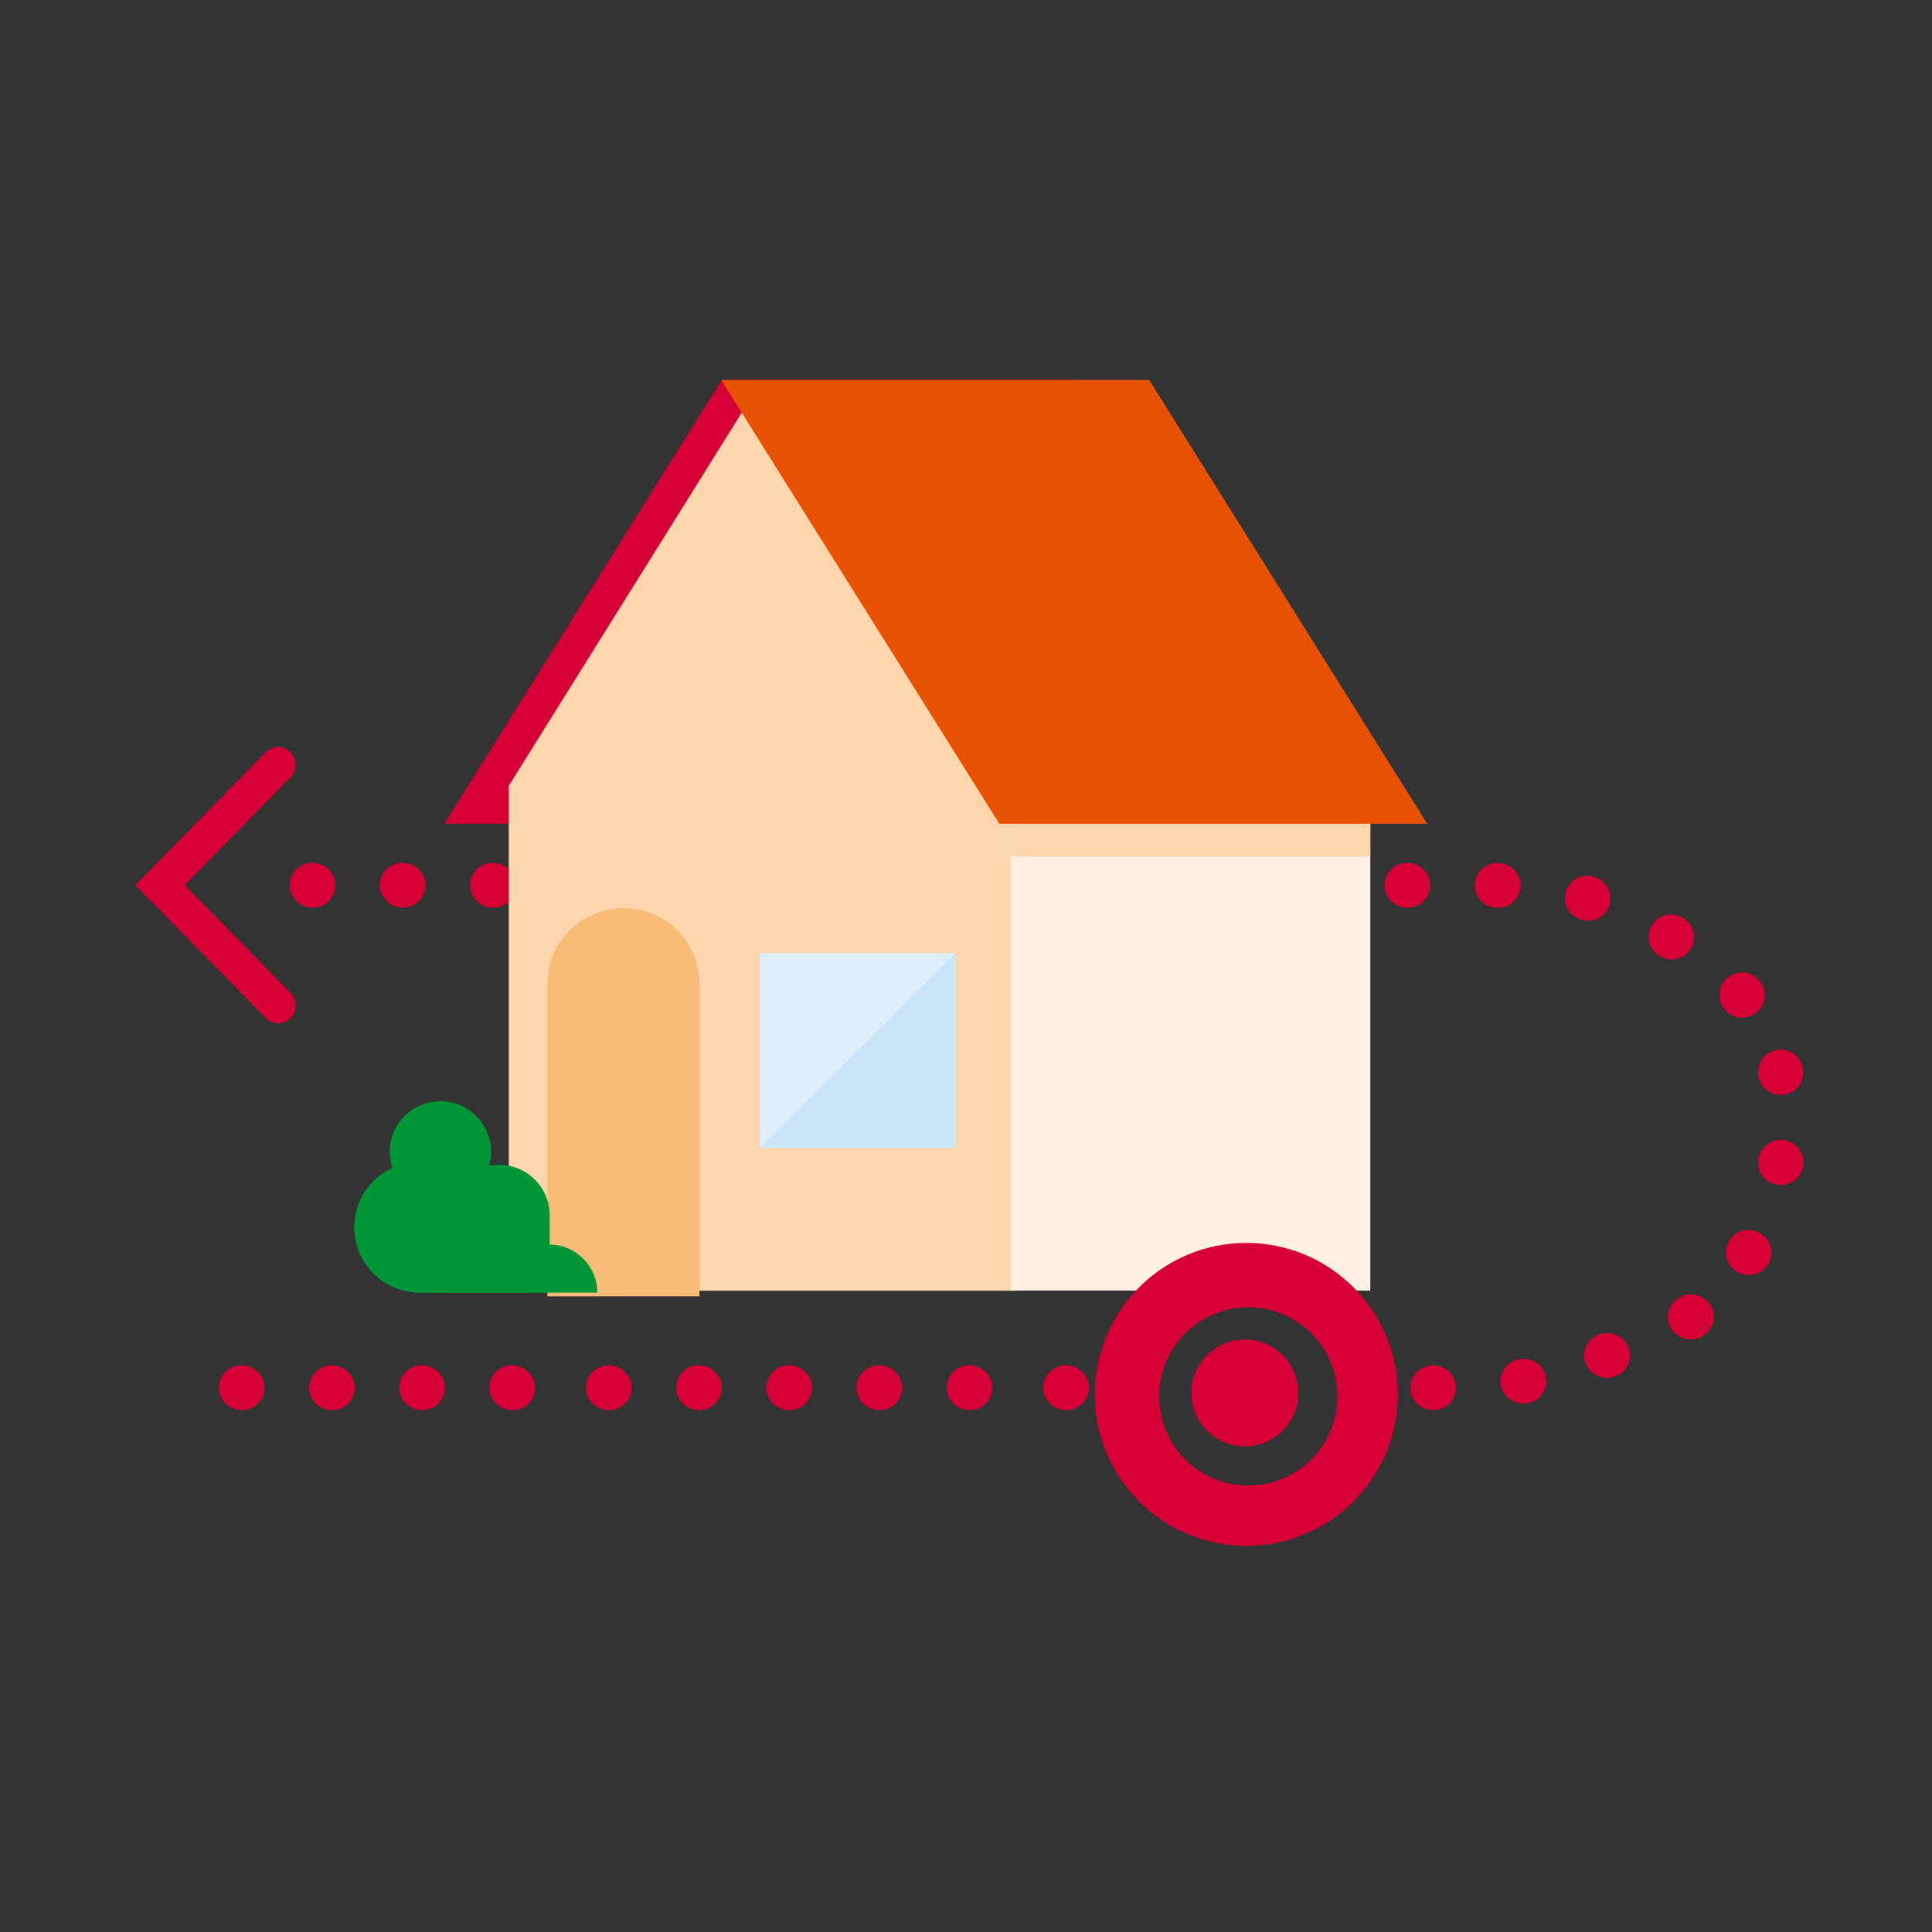
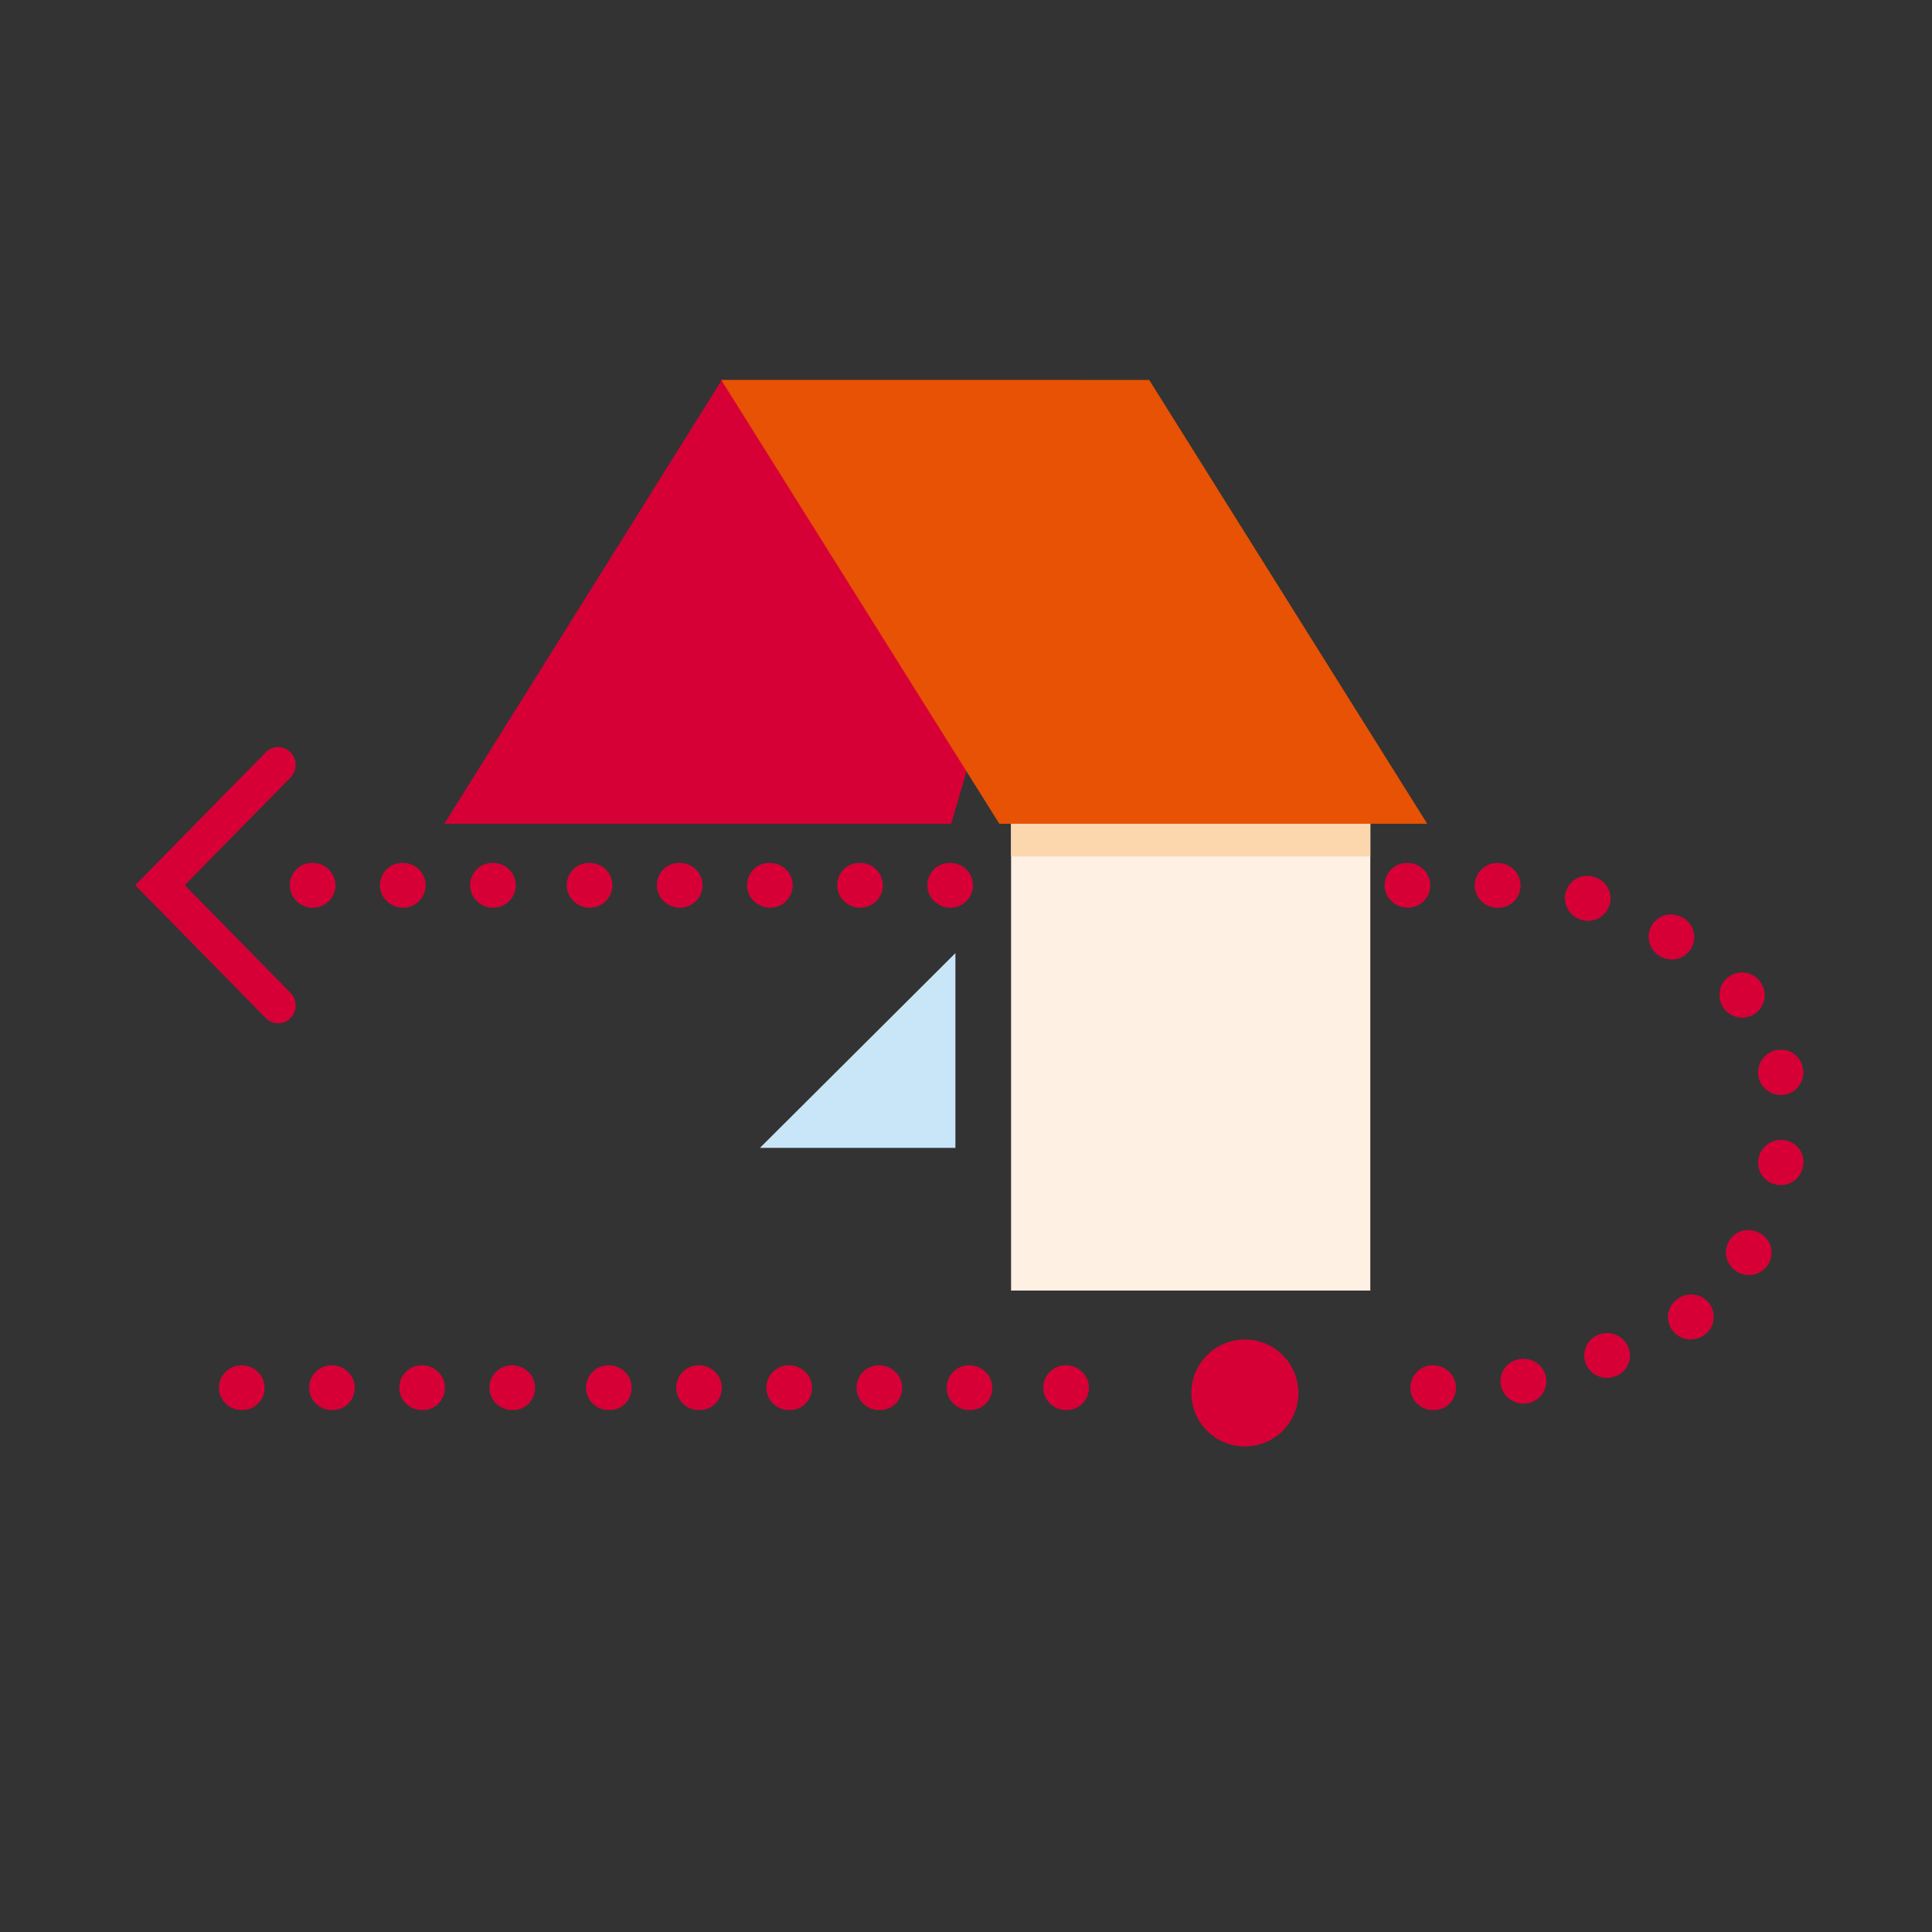
<svg xmlns="http://www.w3.org/2000/svg" width="300" height="300" viewBox="0 0 300 300" fill="none">
  <rect x="0" y="0" width="300" height="300" fill="#333333" stroke="none" />
  <path fill-rule="evenodd" clip-rule="evenodd" d="M41.272 158.085C41.802 158.624 42.498 158.896 43.194 158.896C43.89 158.896 44.586 158.624 45.116 158.085C46.178 157.003 46.178 155.254 45.116 154.172L28.688 137.448L45.116 120.725C46.178 119.643 46.178 117.894 45.116 116.812C44.053 115.729 42.335 115.729 41.272 116.812L21 137.448L41.272 158.085ZM45 137.474C45 139.392 46.639 140.948 48.579 140.948C50.516 140.948 52.088 139.392 52.088 137.474C52.088 135.556 50.516 134 48.579 134H48.438C46.499 134 45 135.556 45 137.474ZM59 137.474C59 139.392 60.642 140.948 62.582 140.948C64.519 140.948 66.091 139.392 66.091 137.474C66.091 135.556 64.519 134 62.582 134H62.441C60.502 134 59 135.556 59 137.474ZM73 137.474C73 139.392 74.642 140.948 76.582 140.948C78.519 140.948 80.091 139.392 80.091 137.474C80.091 135.556 78.519 134 76.582 134H76.441C74.502 134 73 135.556 73 137.474ZM88 137.474C88 139.392 89.642 140.948 91.582 140.948C93.519 140.948 95.091 139.392 95.091 137.474C95.091 135.556 93.519 134 91.582 134H91.441C89.502 134 88 135.556 88 137.474ZM102 137.474C102 139.392 103.639 140.948 105.579 140.948C107.516 140.948 109.088 139.392 109.088 137.474C109.088 135.556 107.516 134 105.579 134H105.439C103.502 134 102 135.556 102 137.474ZM116 137.474C116 139.392 117.639 140.948 119.579 140.948C121.516 140.948 123.088 139.392 123.088 137.474C123.088 135.556 121.516 134 119.579 134H119.439C117.502 134 116 135.556 116 137.474ZM130 137.474C130 139.392 131.639 140.948 133.576 140.948C135.513 140.948 137.085 139.392 137.085 137.474C137.085 135.556 135.513 134 133.576 134H133.436C131.499 134 130 135.556 130 137.474ZM144 137.474C144 139.392 145.639 140.948 147.576 140.948C149.516 140.948 151.085 139.392 151.085 137.474C151.085 135.556 149.516 134 147.576 134H147.436C145.499 134 144 135.556 144 137.474ZM158 137.474C158 139.392 159.642 140.948 161.579 140.948C163.519 140.948 165.088 139.392 165.088 137.474C165.088 135.556 163.519 134 161.579 134H161.441C159.502 134 158 135.556 158 137.474ZM172 137.474C172 139.392 173.639 140.948 175.579 140.948C177.516 140.948 179.088 139.392 179.088 137.474C179.088 135.556 177.516 134 175.579 134H175.439C173.502 134 172 135.556 172 137.474ZM186 137.474C186 139.392 187.639 140.948 189.576 140.948C191.516 140.948 193.085 139.392 193.085 137.474C193.085 135.556 191.516 134 189.576 134H189.436C187.499 134 186 135.556 186 137.474ZM201 137.474C201 139.392 202.639 140.948 204.576 140.948C206.516 140.948 208.085 139.392 208.085 137.474C208.085 135.556 206.516 134 204.576 134H204.439C202.499 134 201 135.556 201 137.474ZM215 137.474C215 139.392 216.642 140.948 218.579 140.948C220.519 140.948 222.088 139.392 222.088 137.474C222.088 135.556 220.519 134 218.579 134H218.441C216.502 134 215 135.556 215 137.474ZM232.444 140.959C232.514 140.961 232.584 140.964 232.651 140.964C234.459 140.964 235.944 139.586 236.101 137.779C236.261 135.9 234.835 134.236 232.943 134.027L232.511 137.476L232.921 134.024C231.004 133.799 229.252 135.164 229.025 137.068C228.797 138.977 230.175 140.703 232.098 140.925C232.168 140.934 232.376 140.953 232.444 140.959ZM270.583 197.846C270.912 197.94 271.246 197.987 271.574 197.987C273.09 197.987 274.488 197.006 274.937 195.492C275.484 193.652 274.42 191.72 272.562 191.181C272.514 191.167 272.335 191.117 272.287 191.106C270.44 190.639 268.618 191.759 268.119 193.585C267.619 195.408 268.747 197.312 270.583 197.846ZM258.582 148.846C258.91 148.94 259.247 148.987 259.576 148.987C261.092 148.987 262.489 148.006 262.939 146.492C263.483 144.652 262.419 142.72 260.561 142.181C260.516 142.167 260.334 142.117 260.289 142.106C258.442 141.639 256.617 142.759 256.117 144.585C255.621 146.408 256.749 148.312 258.582 148.846ZM245.583 142.846C245.911 142.94 246.245 142.988 246.574 142.988C248.09 142.988 249.49 142.007 249.939 140.492C250.484 138.652 249.42 136.72 247.562 136.178C247.514 136.165 247.335 136.117 247.287 136.106C245.44 135.639 243.618 136.757 243.118 138.585C242.619 140.408 243.75 142.309 245.583 142.846ZM267.769 156.698C268.456 157.565 269.481 158.018 270.517 158.018C271.272 158.018 272.041 157.773 272.684 157.273C274.208 156.089 274.469 153.899 273.273 152.39C273.257 152.367 273.209 152.307 273.169 152.258C273.148 152.232 273.129 152.208 273.119 152.195C271.884 150.756 269.75 150.606 268.265 151.804C266.783 152.999 266.584 155.205 267.769 156.698ZM273.061 167.19C273.376 168.858 274.852 170.022 276.508 170.022C276.722 170.022 276.938 170.003 277.157 169.964C279.063 169.611 280.315 167.796 279.958 165.909L279.896 165.617C279.456 163.777 277.628 162.682 275.77 163.082C273.903 163.471 272.71 165.333 273.061 167.19ZM275.9 183.964C276.105 184 276.313 184.014 276.515 184.014C278.185 184.014 279.665 182.83 279.965 181.143C279.976 181.079 280.004 180.876 280.013 180.81C280.234 178.942 278.909 177.308 277.032 177.036C275.112 176.763 273.385 178.089 273.054 179.94C272.717 181.827 273.992 183.631 275.9 183.964ZM259.763 206.667C260.445 207.534 261.478 207.982 262.522 207.982C263.255 207.982 263.993 207.762 264.622 207.312L262.598 204.474L264.636 207.303C266.213 206.189 266.578 204.016 265.453 202.456C264.327 200.892 262.129 200.533 260.557 201.648C260.481 201.703 260.291 201.845 260.218 201.906C258.778 203.112 258.601 205.197 259.763 206.667ZM246.161 211.514C246.63 212.998 248.016 213.952 249.51 213.952C249.855 213.952 250.209 213.899 250.557 213.793C250.621 213.774 250.812 213.707 250.874 213.685C252.654 213.023 253.512 211.103 252.895 209.327C252.275 207.545 250.27 206.603 248.463 207.159C246.613 207.732 245.583 209.683 246.161 211.514ZM233.04 215C233.301 216.718 234.834 217.952 236.549 217.952C236.695 217.952 236.844 217.944 236.99 217.924L236.605 214.472L237.015 217.921C238.94 217.699 240.316 215.973 240.089 214.064C239.864 212.16 238.126 210.804 236.192 211.023C236.178 211.025 236.157 211.028 236.131 211.031C236.043 211.042 235.908 211.059 235.856 211.068C233.98 211.396 232.759 213.136 233.04 215ZM222.509 218.948H222.646C224.586 218.948 226.085 217.395 226.085 215.474C226.085 213.556 224.446 212 222.509 212C220.569 212 219 213.556 219 215.474C219 217.395 220.569 218.948 222.509 218.948ZM37.509 218.948H37.649C39.586 218.948 41.088 217.395 41.088 215.474C41.088 213.556 39.449 212 37.509 212C35.572 212 34 213.556 34 215.474C34 217.395 35.572 218.948 37.509 218.948ZM51.509 218.948H51.649C53.586 218.948 55.088 217.395 55.088 215.474C55.088 213.556 53.446 212 51.509 212C49.569 212 48 213.556 48 215.474C48 217.395 49.569 218.948 51.509 218.948ZM65.509 218.948H65.649C67.586 218.948 69.091 217.395 69.091 215.474C69.091 213.556 67.448 212 65.509 212C63.572 212 62 213.556 62 215.474C62 217.395 63.572 218.948 65.509 218.948ZM79.509 218.948H79.649C81.586 218.948 83.088 217.395 83.088 215.474C83.088 213.556 81.446 212 79.509 212C77.569 212 76 213.556 76 215.474C76 217.395 77.569 218.948 79.509 218.948ZM94.509 218.948H94.649C96.589 218.948 98.088 217.395 98.088 215.474C98.088 213.556 96.448 212 94.509 212C92.572 212 91 213.556 91 215.474C91 217.395 92.572 218.948 94.509 218.948ZM108.509 218.948H108.649C110.586 218.948 112.085 217.395 112.085 215.474C112.085 213.556 110.446 212 108.509 212C106.569 212 105 213.556 105 215.474C105 217.395 106.569 218.948 108.509 218.948ZM122.509 218.948H122.649C124.589 218.948 126.088 217.395 126.088 215.474C126.088 213.556 124.448 212 122.509 212C120.572 212 119 213.556 119 215.474C119 217.395 120.572 218.948 122.509 218.948ZM133 215.474C133 217.395 134.569 218.948 136.509 218.948H136.649C138.586 218.948 140.085 217.395 140.085 215.474C140.085 213.556 138.446 212 136.509 212C134.569 212 133 213.556 133 215.474ZM150.509 218.948H150.649C152.589 218.948 154.091 217.395 154.091 215.474C154.091 213.556 152.448 212 150.509 212C148.572 212 147 213.556 147 215.474C147 217.395 148.572 218.948 150.509 218.948ZM165.509 218.948H165.649C167.586 218.948 169.085 217.395 169.085 215.474C169.085 213.556 167.446 212 165.509 212C163.572 212 162 213.556 162 215.474C162 217.395 163.572 218.948 165.509 218.948ZM193.509 218.948H193.649C195.586 218.948 197.088 217.395 197.088 215.474C197.088 213.556 195.446 212 193.509 212C191.569 212 190 213.556 190 215.474C190 217.395 191.569 218.948 193.509 218.948Z" fill="#D70036" />
  <path fill-rule="evenodd" clip-rule="evenodd" d="M112.086 59L69 127.909H147.694L167.865 59H112.086Z" fill="#D70036" />
-   <path fill-rule="evenodd" clip-rule="evenodd" d="M118.35 59L79 122.028V200.426H157.694V122.028L118.35 59Z" fill="#FCD6AD" />
  <path fill-rule="evenodd" clip-rule="evenodd" d="M157 200.398H212.781V122H157V200.398Z" fill="#FEF0E3" />
  <path fill-rule="evenodd" clip-rule="evenodd" d="M157 132.994H212.78V122H157V132.994Z" fill="#FCD6AD" />
-   <path fill-rule="evenodd" clip-rule="evenodd" d="M112 59L155.172 127.909H221.616L178.447 59H112Z" fill="#E75204" />
-   <path fill-rule="evenodd" clip-rule="evenodd" d="M118 178.241H148.355V148H118V178.241Z" fill="#E0EFFA" />
+   <path fill-rule="evenodd" clip-rule="evenodd" d="M112 59L155.172 127.909H221.616L178.447 59Z" fill="#E75204" />
  <path fill-rule="evenodd" clip-rule="evenodd" d="M148.355 178.241H118L148.355 148V178.241Z" fill="#C9E5F8" />
-   <path fill-rule="evenodd" clip-rule="evenodd" d="M96.802 141C103.322 141 108.605 146.264 108.605 152.758V201.288H85V152.758C85 146.264 90.283 141 96.802 141Z" fill="#F8BC78" />
-   <path fill-rule="evenodd" clip-rule="evenodd" d="M55.001 190.562C55.001 186.472 57.431 182.951 60.93 181.335C60.663 180.552 60.514 179.715 60.514 178.842C60.514 174.512 64.037 171 68.383 171C72.73 171 76.253 174.512 76.253 178.842C76.253 179.599 76.139 180.331 75.939 181.023C76.438 180.925 76.956 180.869 77.483 180.869C81.832 180.869 85.355 184.382 85.355 188.711C85.355 188.781 85.347 188.85 85.344 188.921H85.355V193.243C89.446 193.301 92.745 196.621 92.745 200.713H85.355V200.738H64.289V200.688C59.084 200.222 55.001 195.869 55.001 190.562Z" fill="#009537" />
-   <path fill-rule="evenodd" clip-rule="evenodd" d="M193.529 240.047C206.522 240.047 217.058 229.514 217.058 216.523C217.058 203.533 206.522 193 193.529 193C180.535 193 170 203.533 170 216.523C170 229.514 180.535 240.047 193.529 240.047ZM193.84 230.675C201.486 230.675 207.681 224.481 207.681 216.837C207.681 209.194 201.486 203 193.84 203C186.195 203 180 209.194 180 216.837C180 224.481 186.195 230.675 193.84 230.675Z" fill="#D70036" />
  <path fill-rule="evenodd" clip-rule="evenodd" d="M201.609 216.302C201.609 220.888 197.891 224.605 193.304 224.605C188.718 224.605 185 220.888 185 216.302C185 211.717 188.718 208 193.304 208C197.891 208 201.609 211.717 201.609 216.302Z" fill="#D70036" />
</svg>